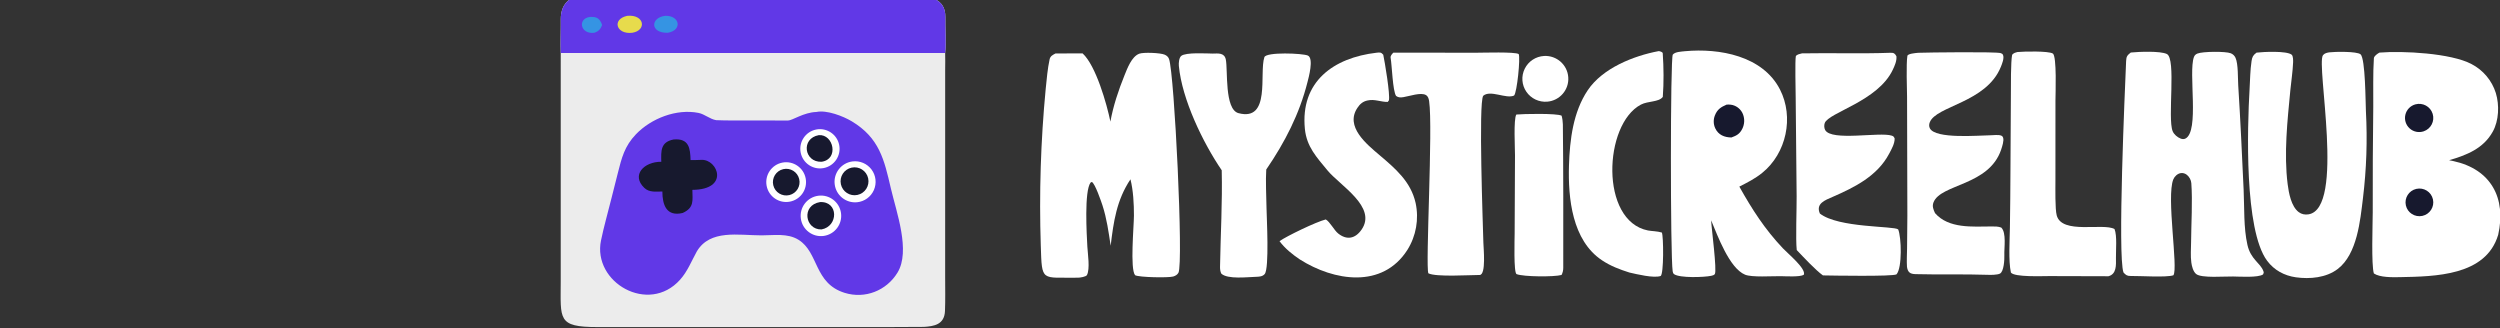
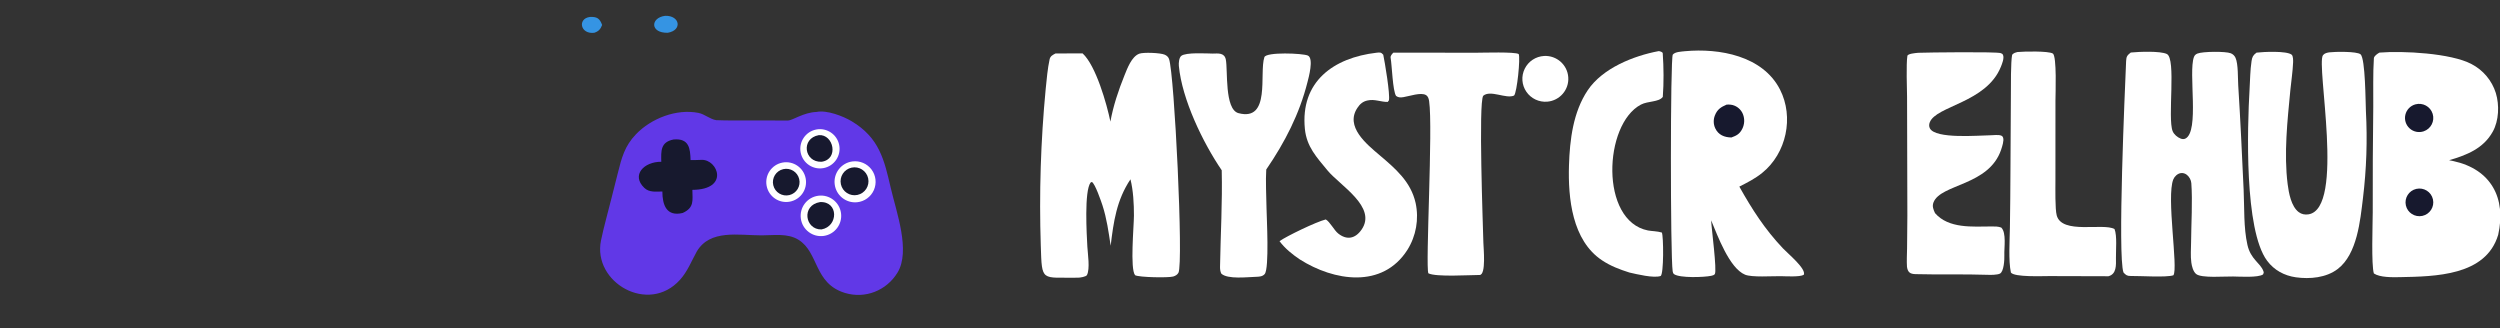
<svg xmlns="http://www.w3.org/2000/svg" width="274" height="36" viewBox="0 0 274 36" fill="none">
  <rect x="0" y="0" width="274" height="36" fill="#333333" stroke="none" />
  <g clip-path="url(#clip0_18_945)">
-     <path d="M61.456 5.809C61.415 4.597 61.475 3.348 61.461 2.135C61.443 0.578 62.303 -0.443 63.907 -0.441L100.07 -0.45C101.684 -0.45 103.654 -0.279 103.612 1.899C103.59 3.055 103.713 4.737 103.59 5.809C103.613 6.359 103.591 7.077 103.591 7.64L103.589 30.342C103.588 31.584 103.621 32.846 103.57 34.086C103.51 35.576 102.371 35.76 101.257 35.827C98.502 35.861 95.743 35.843 92.987 35.843L65.451 35.846C61.071 35.846 61.453 34.985 61.455 30.859L61.456 5.809Z" fill="#ECECEC" />
-     <path d="M61.456 5.809C61.415 4.597 61.475 3.348 61.461 2.135C61.443 0.578 62.303 -0.443 63.907 -0.441L100.07 -0.45C101.684 -0.45 103.654 -0.279 103.612 1.899C103.59 3.055 103.713 4.737 103.59 5.809H61.456Z" fill="#6138E7" />
-     <path d="M68.743 1.734C70.652 1.556 70.907 3.345 69.29 3.592C67.544 3.801 67.022 2.11 68.743 1.734Z" fill="#E7DB4C" />
    <path d="M72.899 1.734C74.516 1.679 74.821 3.32 73.183 3.592C71.232 3.637 71.276 1.938 72.899 1.734Z" fill="#3594E3" />
    <path d="M64.652 1.859C65.428 1.822 65.728 2.01 65.994 2.737C65.808 3.206 65.616 3.43 65.133 3.592C63.594 3.784 63.271 2.035 64.652 1.859Z" fill="#3594E3" />
    <path d="M89.48 12.271C90.603 12.031 92.405 12.725 93.353 13.295C96.388 15.119 96.909 17.511 97.631 20.615C98.247 23.259 99.816 27.508 98.365 29.881C97.156 31.86 94.812 32.781 92.594 32.102C89.186 31.058 89.759 27.651 87.497 26.269C86.303 25.539 84.806 25.796 83.472 25.796C80.948 25.796 77.821 25.111 76.368 27.562C75.781 28.625 75.358 29.737 74.537 30.656C71.09 34.513 64.917 30.957 65.871 26.35C66.189 24.816 66.629 23.291 67.005 21.774L67.709 18.989C68.13 17.32 68.444 16.024 69.702 14.714C71.376 12.972 74.137 11.899 76.548 12.373C77.23 12.507 77.808 13.061 78.492 13.17C79.662 13.221 80.933 13.201 82.107 13.201L86.367 13.21C86.843 13.21 88.066 12.32 89.48 12.271Z" fill="#6138E7" />
    <path d="M73.829 15.287C75.538 15.137 75.648 16.286 75.686 17.54C76.056 17.555 76.523 17.532 76.896 17.52C78.67 17.459 79.984 20.783 75.884 20.808C75.896 21.958 76.115 22.761 74.82 23.342C73.051 23.767 72.596 22.463 72.595 20.988C71.902 20.999 71.157 21.109 70.617 20.592C69.159 19.195 70.57 17.716 72.477 17.73C72.453 16.552 72.378 15.567 73.829 15.287Z" fill="#17192E" />
    <path d="M93.43 17.693C94.236 17.59 95.034 17.929 95.52 18.58C96.006 19.23 96.103 20.092 95.775 20.835C95.447 21.578 94.744 22.086 93.936 22.166C92.712 22.286 91.618 21.401 91.48 20.178C91.342 18.956 92.21 17.849 93.43 17.693Z" fill="white" />
    <path d="M93.332 18.374C94.158 18.195 94.973 18.72 95.151 19.546C95.33 20.372 94.804 21.186 93.978 21.364C93.153 21.542 92.34 21.017 92.161 20.192C91.983 19.367 92.507 18.553 93.332 18.374Z" fill="#17192E" />
    <path d="M89.686 21.453C90.898 21.295 92.01 22.145 92.175 23.356C92.341 24.567 91.498 25.683 90.288 25.856C89.068 26.03 87.939 25.178 87.772 23.957C87.605 22.736 88.464 21.612 89.686 21.453Z" fill="white" />
    <path d="M89.878 22.148C91.913 22.05 91.901 24.802 90.039 25.146C88.226 25.196 87.795 22.487 89.878 22.148Z" fill="#17192E" />
    <path d="M85.754 17.82C86.936 17.595 88.077 18.37 88.302 19.552C88.528 20.734 87.753 21.875 86.571 22.1C85.389 22.326 84.248 21.551 84.023 20.369C83.797 19.187 84.572 18.046 85.754 17.82Z" fill="white" />
    <path d="M85.84 18.54C86.622 18.357 87.405 18.841 87.592 19.622C87.779 20.402 87.301 21.188 86.521 21.38C85.734 21.574 84.94 21.09 84.751 20.303C84.562 19.515 85.051 18.724 85.84 18.54Z" fill="#17192E" />
    <path d="M89.45 14.197C90.615 13.968 91.746 14.726 91.976 15.891C92.206 17.056 91.449 18.187 90.284 18.418C89.118 18.649 87.986 17.891 87.755 16.725C87.525 15.559 88.284 14.427 89.45 14.197Z" fill="white" />
    <path d="M89.741 14.812C91.36 14.683 91.976 17.465 90.039 17.73C88.127 17.803 87.755 15.166 89.741 14.812Z" fill="#17192E" />
  </g>
  <g clip-path="url(#clip1_18_945)">
    <path d="M260.783 5.765C263.351 5.555 268.625 5.826 270.876 7.02C272.153 7.682 273.114 8.825 273.543 10.196C273.944 11.51 273.884 13.221 273.205 14.435C272.168 16.293 270.345 16.996 268.424 17.561C268.573 17.589 268.723 17.619 268.871 17.651C273.024 18.543 274.705 21.724 273.802 25.73C272.461 30.244 266.901 30.298 262.999 30.376C262.199 30.392 260.828 30.415 260.176 29.97C259.883 29.04 260.048 24.553 260.052 23.253C260.043 19.4 260.062 15.547 260.11 11.694C260.123 10.087 260.068 8.01 260.177 6.387C260.195 6.132 260.566 5.892 260.783 5.765Z" fill="white" />
    <path d="M264.721 11.439C265.532 11.214 266.374 11.673 266.62 12.475C266.867 13.277 266.428 14.128 265.63 14.394C265.096 14.572 264.506 14.448 264.091 14.069C263.675 13.689 263.498 13.115 263.63 12.569C263.761 12.022 264.178 11.59 264.721 11.439Z" fill="#17192E" />
    <path d="M264.823 20.703C265.646 20.513 266.467 21.027 266.651 21.848C266.836 22.67 266.314 23.484 265.489 23.662C264.672 23.838 263.866 23.324 263.683 22.512C263.501 21.699 264.01 20.891 264.823 20.703Z" fill="#17192E" />
    <path d="M121.7 13.329C122.013 11.596 122.585 9.887 123.245 8.255C123.555 7.489 124.018 6.219 124.851 5.89C125.314 5.708 127.179 5.789 127.644 5.99C127.868 6.087 128.043 6.232 128.127 6.468C128.717 8.139 129.722 28.869 129.157 29.894C129.031 30.121 128.813 30.24 128.572 30.309C128.046 30.457 124.843 30.405 124.405 30.161C123.84 29.476 124.274 24.804 124.28 23.633C124.283 22.362 124.206 20.873 123.898 19.652C122.376 21.936 122.045 24.3 121.729 26.933C121.508 25.456 121.295 23.93 120.831 22.508C120.683 22.057 120.02 20.123 119.669 19.942L119.529 20.006C118.818 20.959 119.103 25.714 119.175 27.049C119.215 27.788 119.485 29.47 119.129 30.148C119.032 30.332 118.363 30.438 118.139 30.436C114.1 30.389 114.201 30.955 114.07 26.939C113.884 21.211 114.062 15.476 114.606 9.771C114.714 8.731 114.813 7.514 115.039 6.496C115.118 6.141 115.387 6.015 115.688 5.857L118.656 5.855C120.108 7.182 121.309 11.407 121.7 13.329Z" fill="white" />
    <path d="M233.533 5.756C234.418 5.669 236.744 5.571 237.48 5.915C238.539 6.409 237.546 12.961 238.122 14.375C238.269 14.738 238.644 15.05 239.006 15.19C239.168 15.253 239.35 15.27 239.51 15.193C241.092 14.431 239.82 7.957 240.455 6.249C240.526 6.057 240.646 5.95 240.836 5.87C241.394 5.636 243.926 5.612 244.49 5.837C244.731 5.933 244.91 6.107 245.016 6.342C245.319 7.019 245.261 8.6 245.311 9.376C245.555 13.182 245.723 17.002 245.902 20.812C245.993 22.762 245.889 24.939 246.318 26.838C246.679 28.441 247.748 28.824 248.067 29.715C248.13 29.893 248.104 29.918 248.029 30.081C247.463 30.448 245.53 30.313 244.751 30.303C243.905 30.275 241.251 30.519 240.683 30.02C240.363 29.739 240.225 29.178 240.17 28.776C240.07 28.054 240.138 27.276 240.143 26.547C240.158 24.503 240.314 22.072 240.169 20.078C240.145 19.74 239.956 19.385 239.692 19.171C239.497 19.013 239.253 18.931 239.002 18.974C238.646 19.035 238.33 19.334 238.195 19.66C237.414 21.549 238.749 29.397 238.206 30.167C237.508 30.433 234.426 30.228 233.505 30.247C233.122 30.255 232.969 30.126 232.732 29.86C232.08 27.99 232.887 9.931 233.023 6.687C233.044 6.173 233.161 6.054 233.533 5.756Z" fill="white" />
    <path d="M184.676 5.612C188.452 5.265 193.19 6.115 195.084 9.806C196.639 12.837 195.793 16.805 193.137 18.948C192.337 19.593 191.536 19.99 190.631 20.453C192.033 22.953 193.415 25.109 195.397 27.207C195.957 27.802 197.989 29.463 197.697 30.116C197.27 30.378 195.717 30.277 195.142 30.268C194.2 30.257 192.004 30.414 191.258 30.105C189.538 29.392 188.252 25.838 187.54 24.145C187.574 24.996 188.196 29.641 187.945 30.038C187.871 30.156 187.68 30.201 187.548 30.229C186.769 30.393 184.112 30.49 183.479 30.048C183.38 29.979 183.341 29.845 183.324 29.731C183.067 28.031 183.063 6.315 183.339 5.983C183.604 5.665 184.288 5.66 184.676 5.612Z" fill="white" />
    <path d="M189.246 11.463C189.553 11.45 189.831 11.464 190.119 11.588C190.549 11.771 190.884 12.122 191.044 12.56C191.228 13.062 191.199 13.618 190.964 14.099C190.683 14.675 190.335 14.861 189.763 15.068C188.994 15.055 188.331 14.791 187.987 14.055C187.785 13.613 187.772 13.107 187.951 12.655C188.212 11.984 188.617 11.731 189.246 11.463Z" fill="#17192E" />
    <path d="M247.315 5.77C247.326 5.768 247.339 5.767 247.35 5.765C248.066 5.679 250.625 5.556 251.165 5.993C251.34 6.135 251.331 6.642 251.323 6.846C251.284 7.85 251.118 8.883 251.022 9.885C250.702 13.232 250.304 16.824 250.726 20.179C250.849 21.148 251.115 22.631 251.945 23.251C252.258 23.485 252.629 23.553 253.011 23.492C257.043 22.85 253.812 7.038 254.6 6.047C254.771 5.831 255.057 5.767 255.319 5.734C255.871 5.665 258.322 5.611 258.717 5.955C259.253 6.421 259.26 11.27 259.304 12.184C259.475 15.356 259.367 18.537 258.984 21.69C258.681 24.173 258.354 27.848 256.212 29.483C254.952 30.446 253.154 30.607 251.627 30.392C250.358 30.213 249.24 29.611 248.471 28.573C245.961 25.186 246.308 13.944 246.553 9.783C246.612 8.763 246.618 7.695 246.771 6.688C246.84 6.231 246.943 6.047 247.315 5.77Z" fill="white" />
-     <path d="M197.496 5.849C200.73 5.788 203.974 5.904 207.206 5.785C207.575 5.772 207.686 5.873 207.848 6.162C207.899 6.67 207.663 7.196 207.448 7.649C205.817 11.102 200.42 12.322 199.991 13.488C199.908 13.713 199.923 14.042 200.038 14.251C200.729 15.505 206.025 14.43 207.34 14.868C207.547 14.936 207.562 14.993 207.654 15.176C207.665 15.743 207.311 16.354 207.05 16.848C205.765 19.282 203.293 20.516 200.874 21.572C200.03 21.94 198.979 22.303 199.459 23.404C201.493 24.996 207.58 24.753 208.04 25.142C208.397 25.983 208.497 29.35 207.857 30.069C207.433 30.319 200.762 30.203 199.793 30.184C198.974 29.595 197.657 28.178 196.923 27.407C196.792 26.227 196.923 22.909 196.911 21.518L196.807 10.702C196.801 10.011 196.723 6.603 196.825 6.148C196.972 5.952 197.25 5.914 197.496 5.849Z" fill="white" />
    <path d="M210.234 5.786C211.274 5.746 218.822 5.653 219.286 5.824C219.41 5.869 219.487 5.91 219.535 6.033C219.675 6.389 219.436 6.974 219.297 7.319C217.706 11.273 212.195 11.584 211.498 13.416C211.417 13.628 211.407 13.855 211.513 14.062C212.127 15.259 216.819 14.843 218.171 14.825C218.482 14.821 219.04 14.744 219.325 14.86C219.451 14.911 219.498 14.971 219.542 15.096C219.655 15.412 219.431 16.085 219.324 16.404C217.983 20.378 212.705 20.143 211.911 22.181C211.744 22.611 211.898 22.966 212.081 23.361C213.58 25.078 216.197 24.829 218.258 24.82C218.642 24.818 218.971 24.806 219.337 24.941C219.925 25.511 219.642 27.167 219.676 27.984C219.693 28.43 219.633 29.784 219.183 29.993C218.887 30.131 218.185 30.139 217.837 30.12C215.206 30.029 212.569 30.117 209.939 30.045C209.337 30.028 209.088 29.836 209.004 29.236C208.963 28.596 209.004 27.867 209.015 27.222C209.036 26.024 209.046 24.826 209.047 23.627L209.014 10.618C209.005 9.835 208.907 7.009 209.048 6.133C209.088 5.882 209.89 5.82 210.234 5.786Z" fill="white" />
    <path d="M150.863 5.779C151.249 5.739 151.36 5.718 151.604 5.996C151.768 6.762 152.38 10.389 152.223 11.005C152.186 11.051 152.143 11.107 152.092 11.171C151.374 11.188 150.651 10.835 149.899 11.008C149.383 11.113 149.06 11.384 148.774 11.819C147.393 13.876 149.778 15.797 151.204 17.008C152.941 18.483 154.628 19.907 155.153 22.253C155.531 24.018 155.207 25.861 154.248 27.392C151.51 31.674 146.198 30.802 142.464 28.436C141.631 27.875 140.834 27.237 140.234 26.429C141.018 25.878 144.241 24.317 145.305 24.05C145.758 24.304 146.218 25.233 146.662 25.588C147.581 26.321 148.507 26.197 149.223 25.174C150.962 22.686 146.854 20.335 145.487 18.671C144.303 17.229 143.214 16.09 143.015 14.139C142.498 8.932 146.167 6.329 150.863 5.779Z" fill="white" />
    <path d="M152.71 5.771L161.812 5.779C162.536 5.78 166.038 5.661 166.449 5.925C166.651 6.333 166.265 10.138 165.944 10.472C165.074 10.875 163.365 9.817 162.562 10.496C162.031 11.238 162.534 24.764 162.578 26.589C162.587 27.136 162.9 30.135 162.168 30.137C161.059 30.139 157.388 30.38 156.55 29.956C156.213 29.228 157.066 13.987 156.634 11.102C156.594 10.838 156.536 10.585 156.301 10.43C155.763 10.074 154.428 10.557 153.809 10.648C153.504 10.693 153.272 10.708 153.01 10.515C152.632 9.944 152.562 7.157 152.411 6.326C152.373 6.122 152.569 5.918 152.71 5.771Z" fill="white" />
    <path d="M132.92 5.872C133.501 5.86 134.198 5.759 134.351 6.531C134.581 7.698 134.193 11.96 135.726 12.398C139.312 13.354 137.987 8.031 138.576 6.267C138.774 5.675 142.792 5.837 143.342 6.089C144.014 6.395 143.424 8.511 143.304 8.986C142.417 12.502 140.83 15.582 138.781 18.58C138.703 19.735 138.787 21.589 138.81 22.796C138.829 23.882 139.127 29.413 138.612 30.033C138.39 30.3 138.031 30.328 137.711 30.336C136.763 30.36 134.545 30.644 133.854 29.987C133.743 29.775 133.712 29.489 133.716 29.251C133.774 25.733 133.983 22.18 133.901 18.661C131.834 15.63 129.548 10.893 129.202 7.222C129.172 6.901 129.223 6.326 129.463 6.128C129.966 5.713 132.267 5.867 132.92 5.872Z" fill="white" />
    <path d="M221.12 5.702C221.837 5.635 224.49 5.574 224.985 5.865C225.445 6.134 225.279 10.362 225.278 11.021L225.275 19.776C225.276 20.632 225.227 22.898 225.415 23.602C225.982 25.725 230.494 24.402 231.752 25.103C232.047 25.838 231.894 27.429 231.908 28.274C231.923 29.073 231.977 30.04 231.084 30.276L224.608 30.258C223.828 30.256 220.782 30.393 220.395 29.872C220.118 28.601 220.264 26.342 220.286 24.936C220.318 22.847 220.338 20.758 220.346 18.67L220.393 10.364C220.399 9.412 220.372 6.782 220.531 6.001C220.726 5.791 220.85 5.778 221.12 5.702Z" fill="white" />
    <path d="M181.786 5.603C181.915 5.604 182.226 5.697 182.236 5.838C182.344 7.4 182.36 9.043 182.243 10.622C181.804 11.208 180.623 11.055 179.841 11.466C175.755 13.616 175.324 24.214 180.617 25.259C181.002 25.336 181.641 25.332 182.137 25.485C182.329 25.83 182.363 30.123 181.998 30.25C181.254 30.508 179.386 30.055 178.575 29.867C177.497 29.523 176.528 29.161 175.583 28.531C172.297 26.344 171.852 21.713 171.96 18.141C172.046 15.306 172.419 12.273 174.013 9.895C175.64 7.468 179.034 6.121 181.786 5.603Z" fill="white" />
-     <path d="M166.187 12.553C166.911 12.48 170.646 12.401 171.153 12.68C171.232 12.954 171.286 13.343 171.29 13.632C171.347 18.872 171.338 24.116 171.333 29.356C171.333 29.632 171.276 29.893 171.145 30.136C170.355 30.361 166.986 30.343 166.219 30.045C165.882 29.914 166.003 26.161 166.005 25.601L166.044 17.027C166.048 16.232 165.87 13.095 166.187 12.553Z" fill="white" />
    <path d="M169.237 6.134C170.609 6.062 171.787 7.1 171.882 8.467C171.978 9.834 170.957 11.024 169.588 11.143C168.681 11.221 167.803 10.806 167.29 10.057C166.777 9.308 166.709 8.341 167.113 7.528C167.516 6.715 168.328 6.182 169.237 6.134Z" fill="white" />
  </g>
  <defs>
    <clipPath id="clip0_18_945">
      <rect width="43" height="36" fill="white" transform="translate(61)" />
    </clipPath>
    <clipPath id="clip1_18_945">
      <rect width="160" height="25" fill="white" transform="translate(114 5.5)" />
    </clipPath>
  </defs>
</svg>